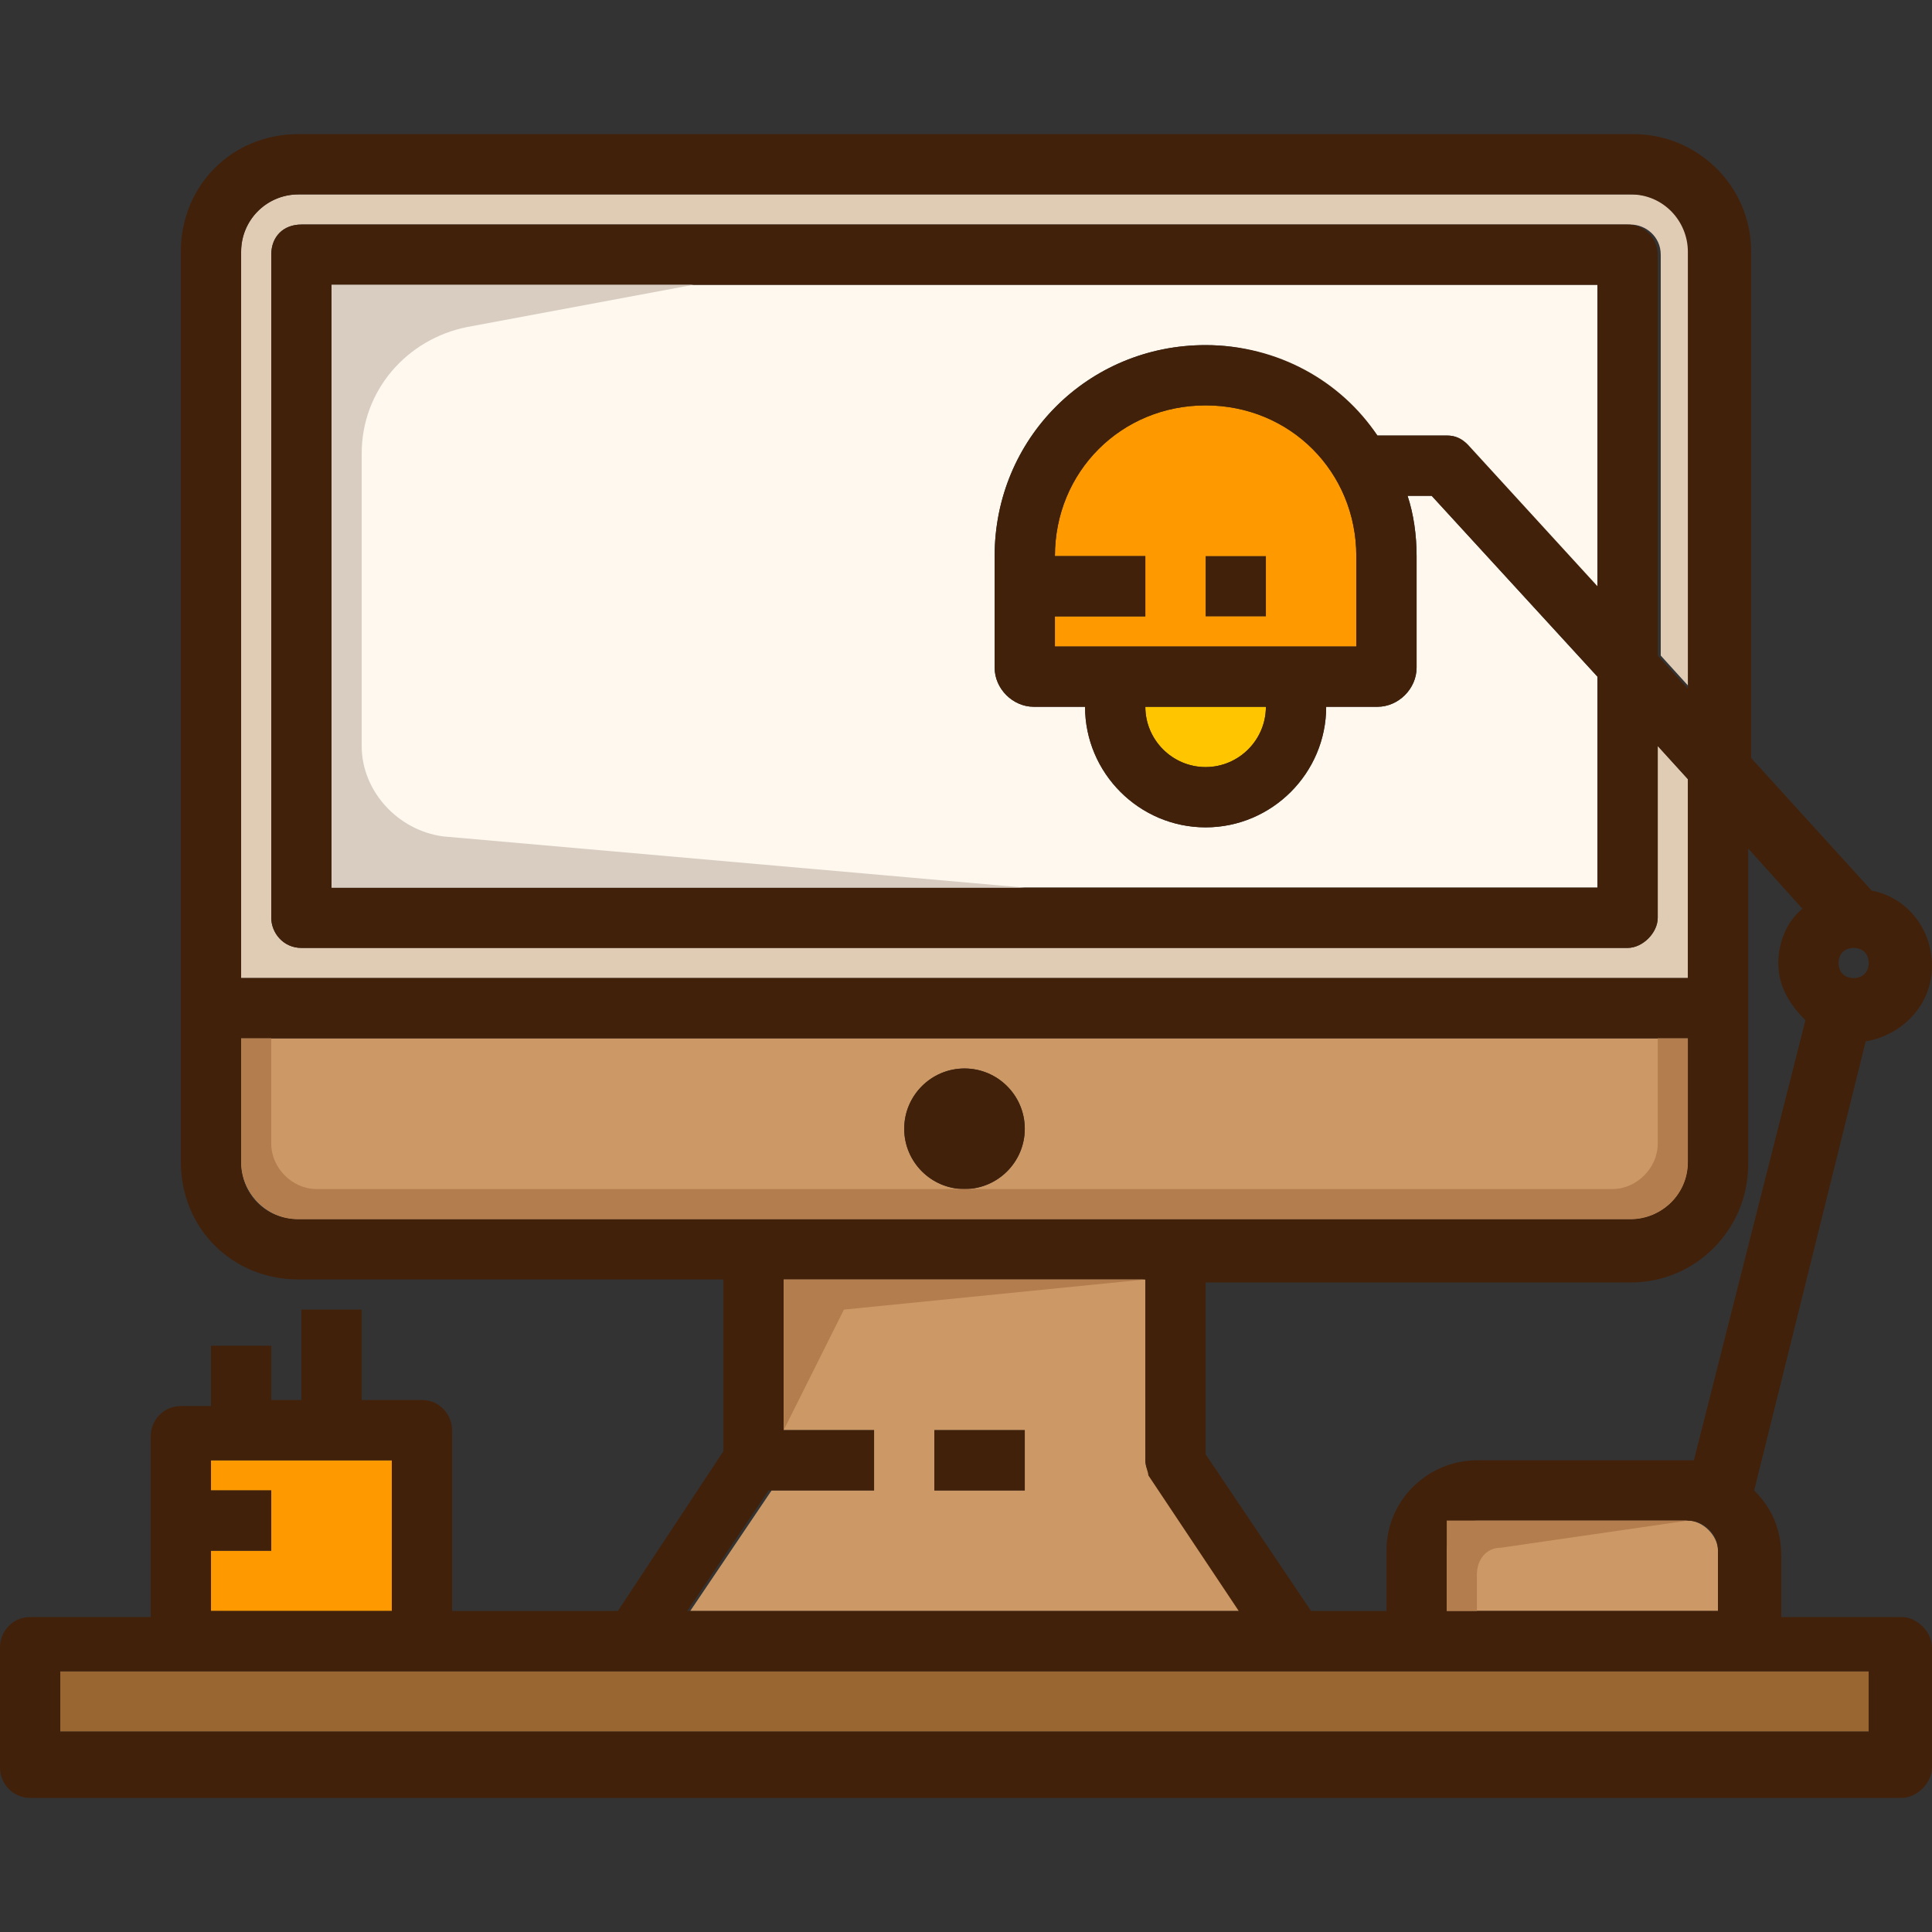
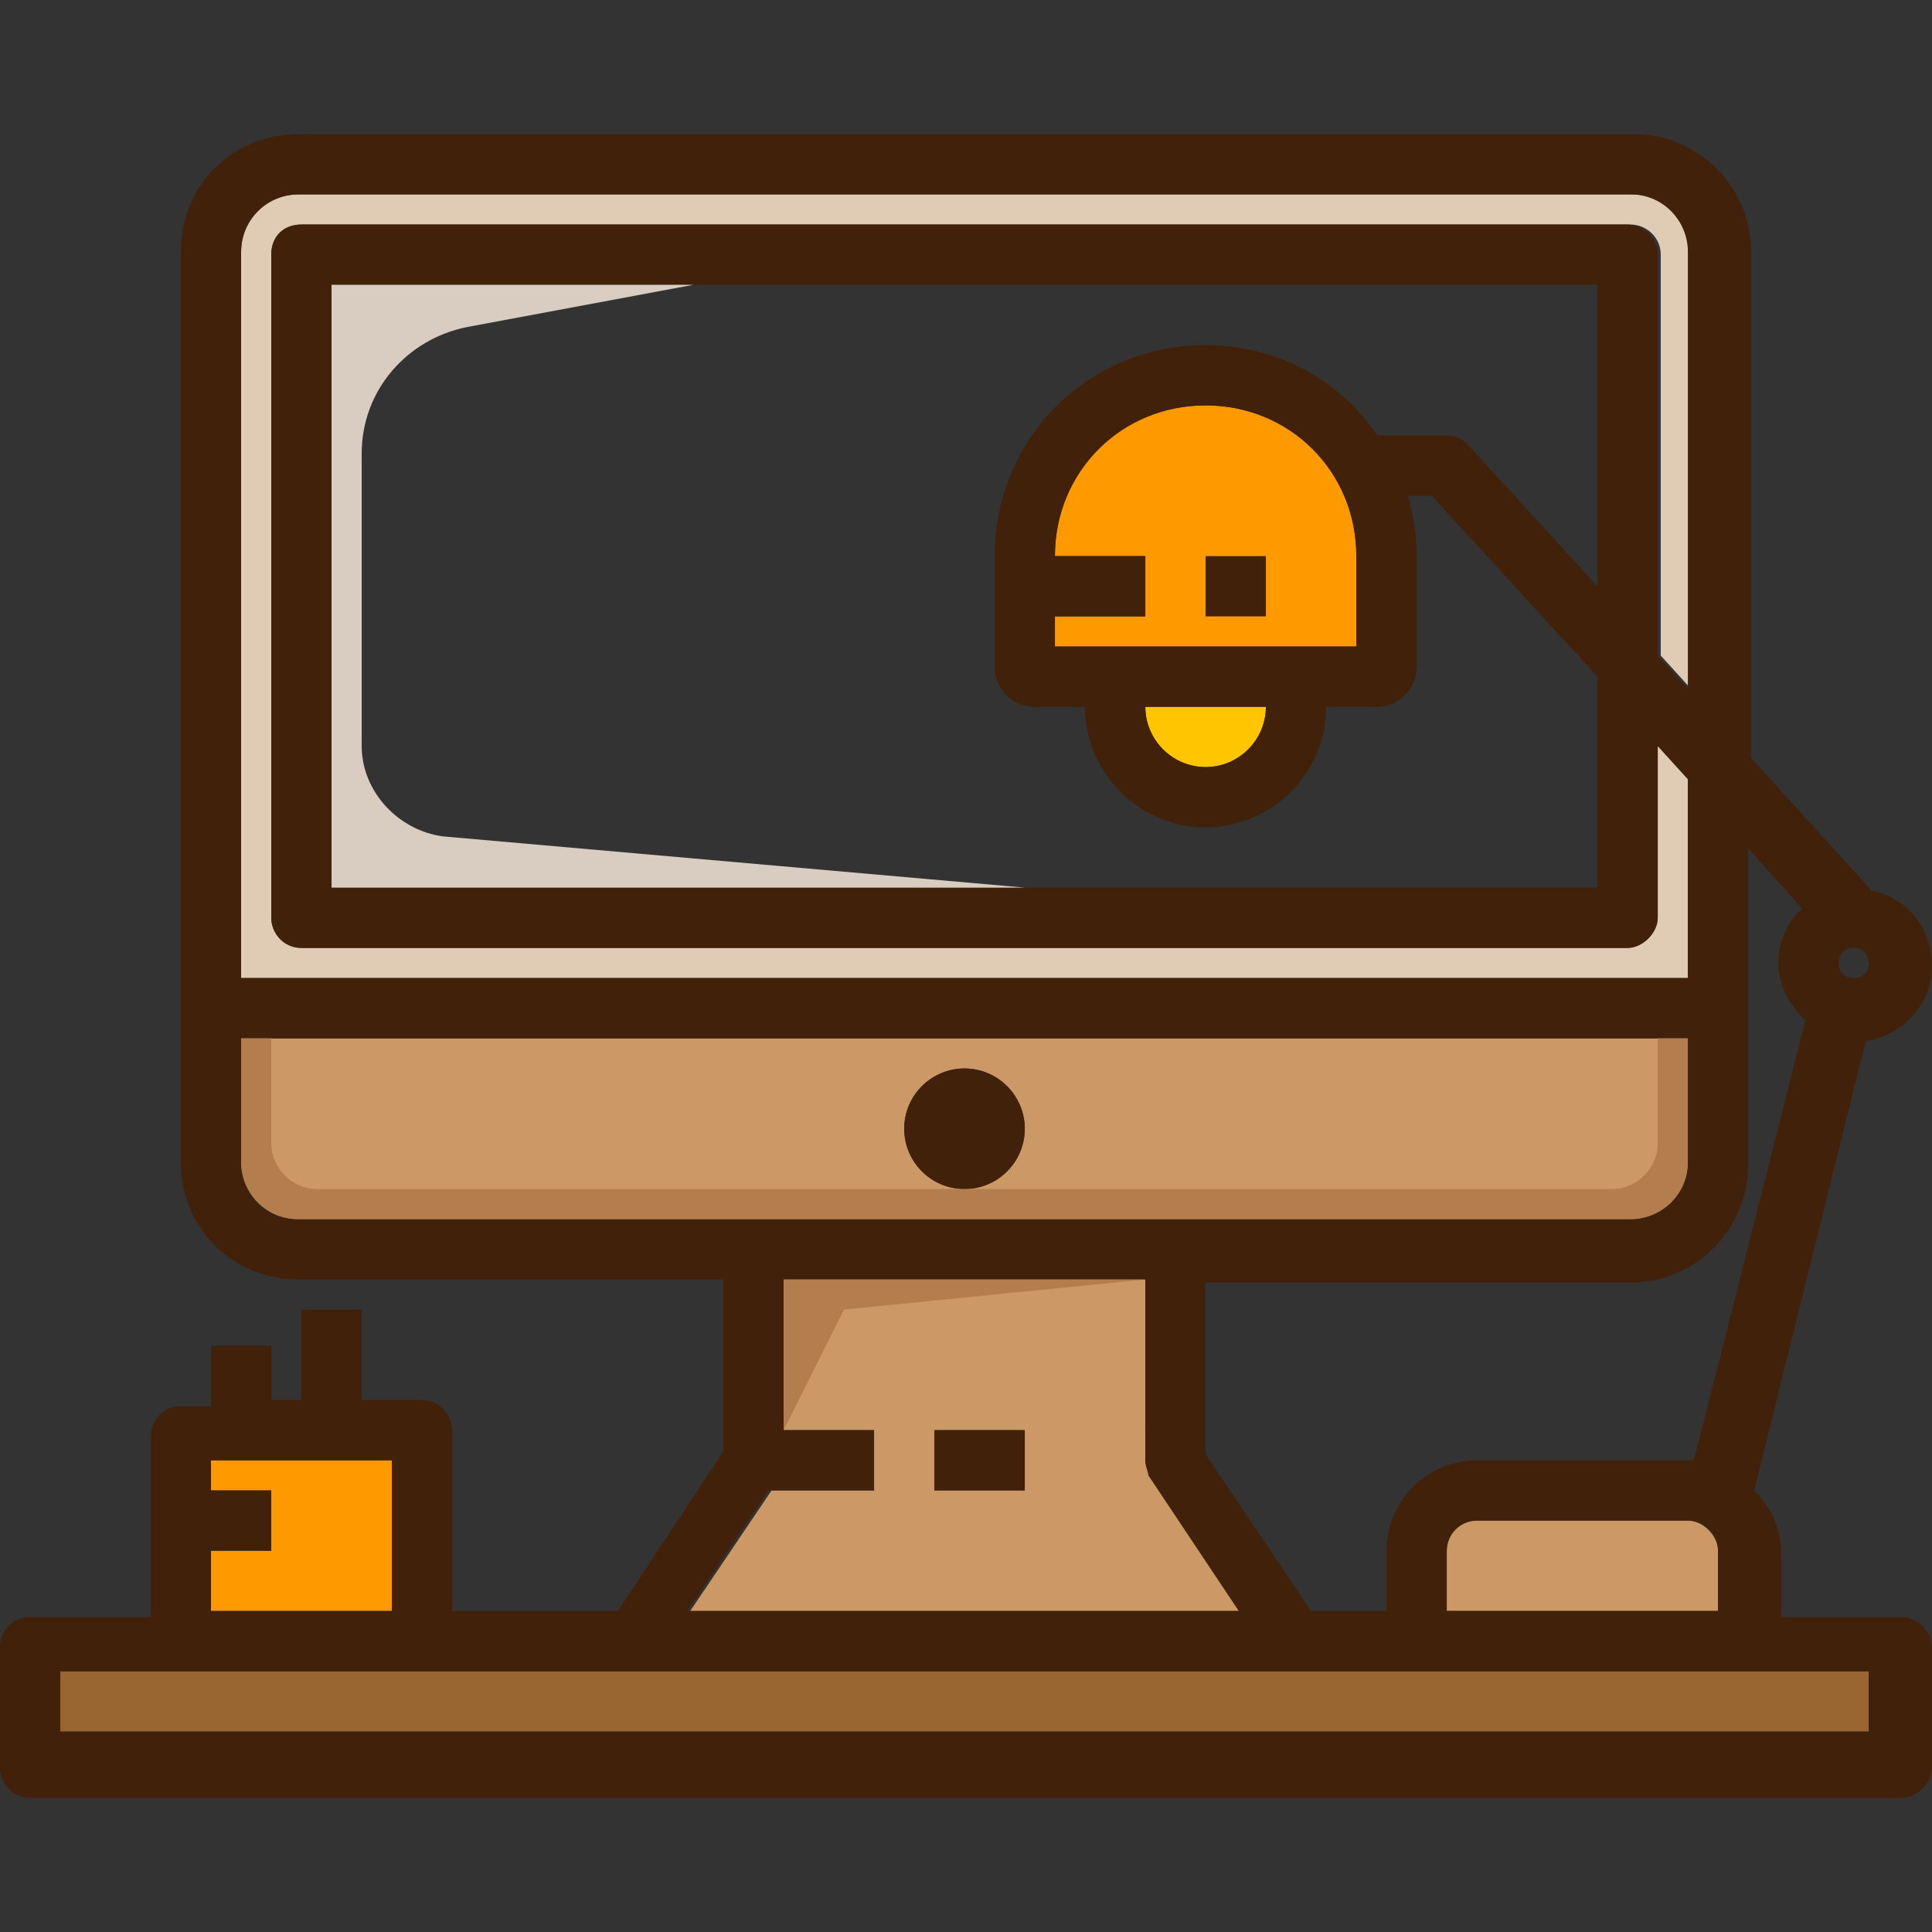
<svg xmlns="http://www.w3.org/2000/svg" version="1.1" id="Layer_1" x="0px" y="0px" viewBox="0 0 512.8 512.8" style="enable-background:new 0 0 512.8 512.8;" xml:space="preserve">
  <rect x="0" y="0" width="512.8" height="512.8" fill="#333333" stroke="none" />
  <g>
    <path style="fill:#CC9966;" d="M256,275.6H64v32.8c0,8,6.4,15.2,15.2,15.2H200h56h56h120.8c8,0,15.2-6.4,15.2-15.2v-32.8H256z    M256,315.6c-8.8,0-16-7.2-16-16s7.2-16,16-16c8.8,0,16,7.2,16,16S264.8,315.6,256,315.6z" />
    <path style="fill:#CC9966;" d="M456,411.6v16h-72v-16c0-4.8,4-8,8-8h56C452,403.6,456,407.6,456,411.6z" />
  </g>
  <rect x="320" y="147.6" style="fill:#42210B;" width="16" height="16" />
  <path style="fill:#FFC600;" d="M304,187.6h32c0,8.8-7.2,16-16,16S304,196.4,304,187.6z" />
  <path style="fill:#FF9900;" d="M336,163.6v-16h-16v16H336z M320,107.6c22.4,0,40,17.6,40,40v24h-16h-48h-16v-8h24v-16h-24  C280,125.2,297.6,107.6,320,107.6z" />
-   <path style="fill:#FFF8EF;" d="M88,75.6h336v80.8l-34.4-37.6c-1.6-2.4-3.2-3.2-5.6-3.2h-18.4c-10.4-14.4-27.2-24-45.6-24  c-31.2,0-56,24.8-56,56v29.6c0,5.6,4.8,10.4,10.4,10.4H288c0,17.6,14.4,32,32,32s32-14.4,32-32h13.6c5.6,0,10.4-4.8,10.4-10.4v-29.6  c0-5.6-0.8-11.2-2.4-16h6.4l44,48v56H88V75.6z" />
  <path style="fill:#CC9966;" d="M305.6,391.6l24,36H183.2l21.6-32H232v-16h-24v-40h96v48C304,389.2,304.8,390.8,305.6,391.6z   M248,379.6v16h24v-16H248z" />
  <g>
    <rect x="248" y="379.6" style="fill:#42210B;" width="24" height="16" />
    <circle style="fill:#42210B;" cx="256" cy="299.6" r="16" />
  </g>
  <polygon style="fill:#FF9900;" points="56,387.6 104,387.6 104,427.6 56,427.6 56,411.6 72,411.6 72,395.6 56,395.6 " />
  <path style="fill:#E0CBB5;" d="M64,66.8c0-8,6.4-15.2,15.2-15.2h354.4c8,0,15.2,6.4,15.2,15.2v116l-8-8.8V67.6c0-4.8-4-8-8-8H80  c-4.8,0-8,3.2-8,8v176c0,4,3.2,8,8,8h352c4,0,8-4,8-8V198l8,8.8v52.8H64V66.8z" />
  <polygon style="fill:#996632;" points="344,443.6 376,443.6 464,443.6 496,443.6 496,459.6 16,459.6 16,443.6 48,443.6 112,443.6   168,443.6 " />
  <path style="fill:#42210B;" d="M496,255.6c0-2.4-1.6-4-4-4s-4,1.6-4,4s1.6,4,4,4S496,258,496,255.6z M304,339.6h-96v40h24v16h-28  l-21.6,32h146.4l-24-36c0-0.8-0.8-2.4-0.8-4V339.6z M456,427.6v-16c0-4.8-4-8-8-8h-56c-4.8,0-8,4-8,8v16H456z M336,187.6h-32  c0,8.8,7.2,16,16,16S336,196.4,336,187.6z M348,427.6h20v-16c0-13.6,11.2-24,24-24h56c0.8,0,1.6,0,1.6,0l29.6-116.8  c-4-4-7.2-8.8-7.2-15.2c0-5.6,2.4-11.2,6.4-14.4l-14.4-16v84c0,16.8-13.6,31.2-31.2,31.2H320V386L348,427.6z M352,187.6  c0,17.6-14.4,32-32,32s-32-14.4-32-32h-13.6c-5.6,0-10.4-4.8-10.4-10.4v-29.6c0-31.2,24.8-56,56-56c19.2,0,36,9.6,45.6,24H384  c2.4,0,4,0.8,5.6,2.4l34.4,37.6v-80H88v160h336v-56l-44-48h-6.4c1.6,4.8,2.4,10.4,2.4,16v29.6c0,5.6-4.8,10.4-10.4,10.4H352z   M360,147.6c0-22.4-17.6-40-40-40s-40,17.6-40,40h24v16h-24v8h16h48h16V147.6z M112,443.6H48H16v16h480v-16h-32h-88h-32H168H112z   M79.2,323.6H200h56h56h120.8c8,0,15.2-6.4,15.2-15.2v-32.8H256H64v32.8C64,317.2,70.4,323.6,79.2,323.6z M104,387.6H56v8h16v16H56  v16h48V387.6z M72,243.6v-176c0-4.8,3.2-8,8-8h352c4,0,8,3.2,8,8V174l8,8.8v-116c0-8-6.4-15.2-15.2-15.2H79.2  c-8,0-15.2,6.4-15.2,15.2v192.8h384v-52.8l-8-8.8v45.6c0,4-4,8-8,8H80C75.2,251.6,72,247.6,72,243.6z M72,371.6h8v-24h16v24h16  c4.8,0,8,4,8,8v48h44l28-42.4v-45.6H96H80h-0.8C61.6,339.6,48,326,48,308.4V66.8c0-17.6,13.6-31.2,31.2-31.2h354.4  c16.8,0,31.2,13.6,31.2,31.2v134.4l32,35.2c8.8,1.6,16,9.6,16,20s-8,18.4-17.6,20l-29.6,119.2c4.8,4.8,7.2,10.4,7.2,17.6v16h32  c4,0,8,4,8,8v32c0,4-4,8-8,8H8c-4.8,0-8-4-8-8v-32c0-4,3.2-8,8-8h32v-48c0-4,3.2-8,8-8h8v-16h16V371.6z" />
  <path style="fill:#D9CDC1;" d="M184,75.6l-60,11.2c-16,3.2-28,16.8-28,33.6V198c0,12,9.6,22.4,21.6,24L272,235.6H88v-160H184z" />
  <g>
    <path style="fill:#B37D4D;" d="M440,275.6v28c0,6.4-5.6,12-12,12H84c-6.4,0-12-5.6-12-12v-28h-8v32.8c0,8,6.4,15.2,15.2,15.2H200   h56h56h120.8c8,0,15.2-6.4,15.2-15.2v-32.8H440z" />
    <polygon style="fill:#B37D4D;" points="208,379.6 224,347.6 304,339.6 208,339.6  " />
-     <path style="fill:#B37D4D;" d="M392,427.6V418c0-4,2.4-7.2,6.4-7.2l49.6-7.2h-64v24H392z" />
  </g>
  <g>
</g>
  <g>
</g>
  <g>
</g>
  <g>
</g>
  <g>
</g>
  <g>
</g>
  <g>
</g>
  <g>
</g>
  <g>
</g>
  <g>
</g>
  <g>
</g>
  <g>
</g>
  <g>
</g>
  <g>
</g>
  <g>
</g>
</svg>